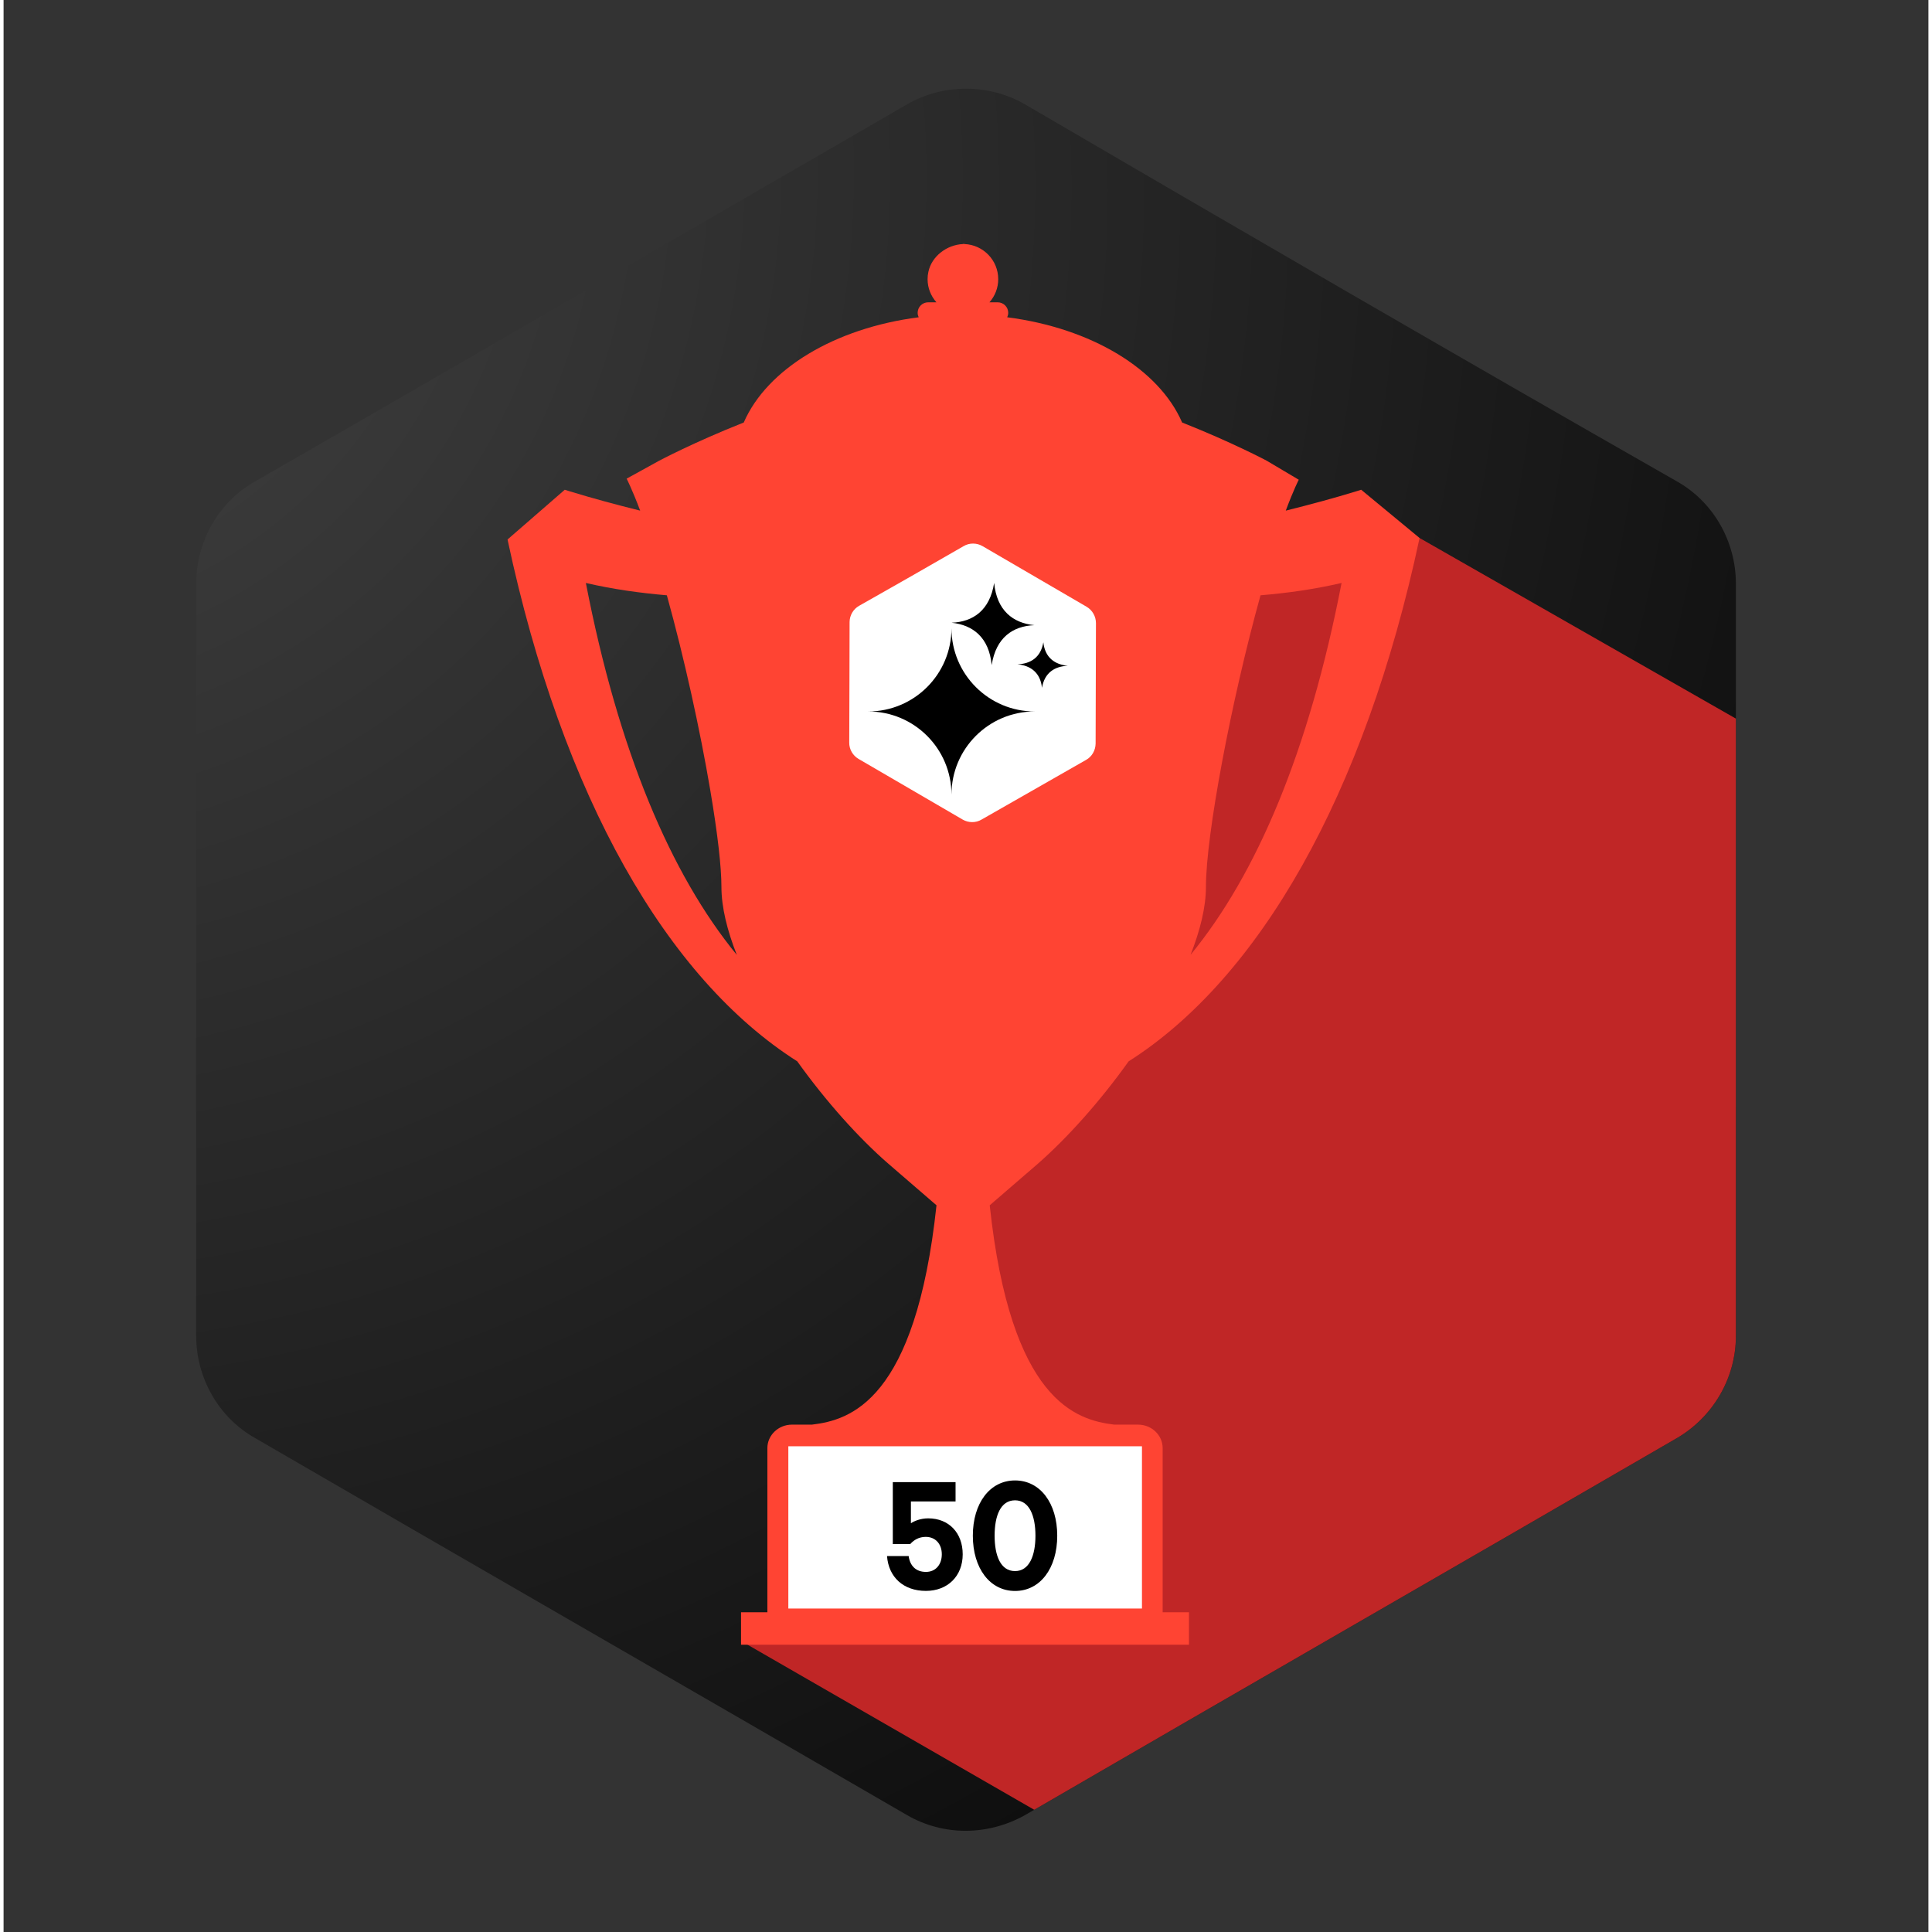
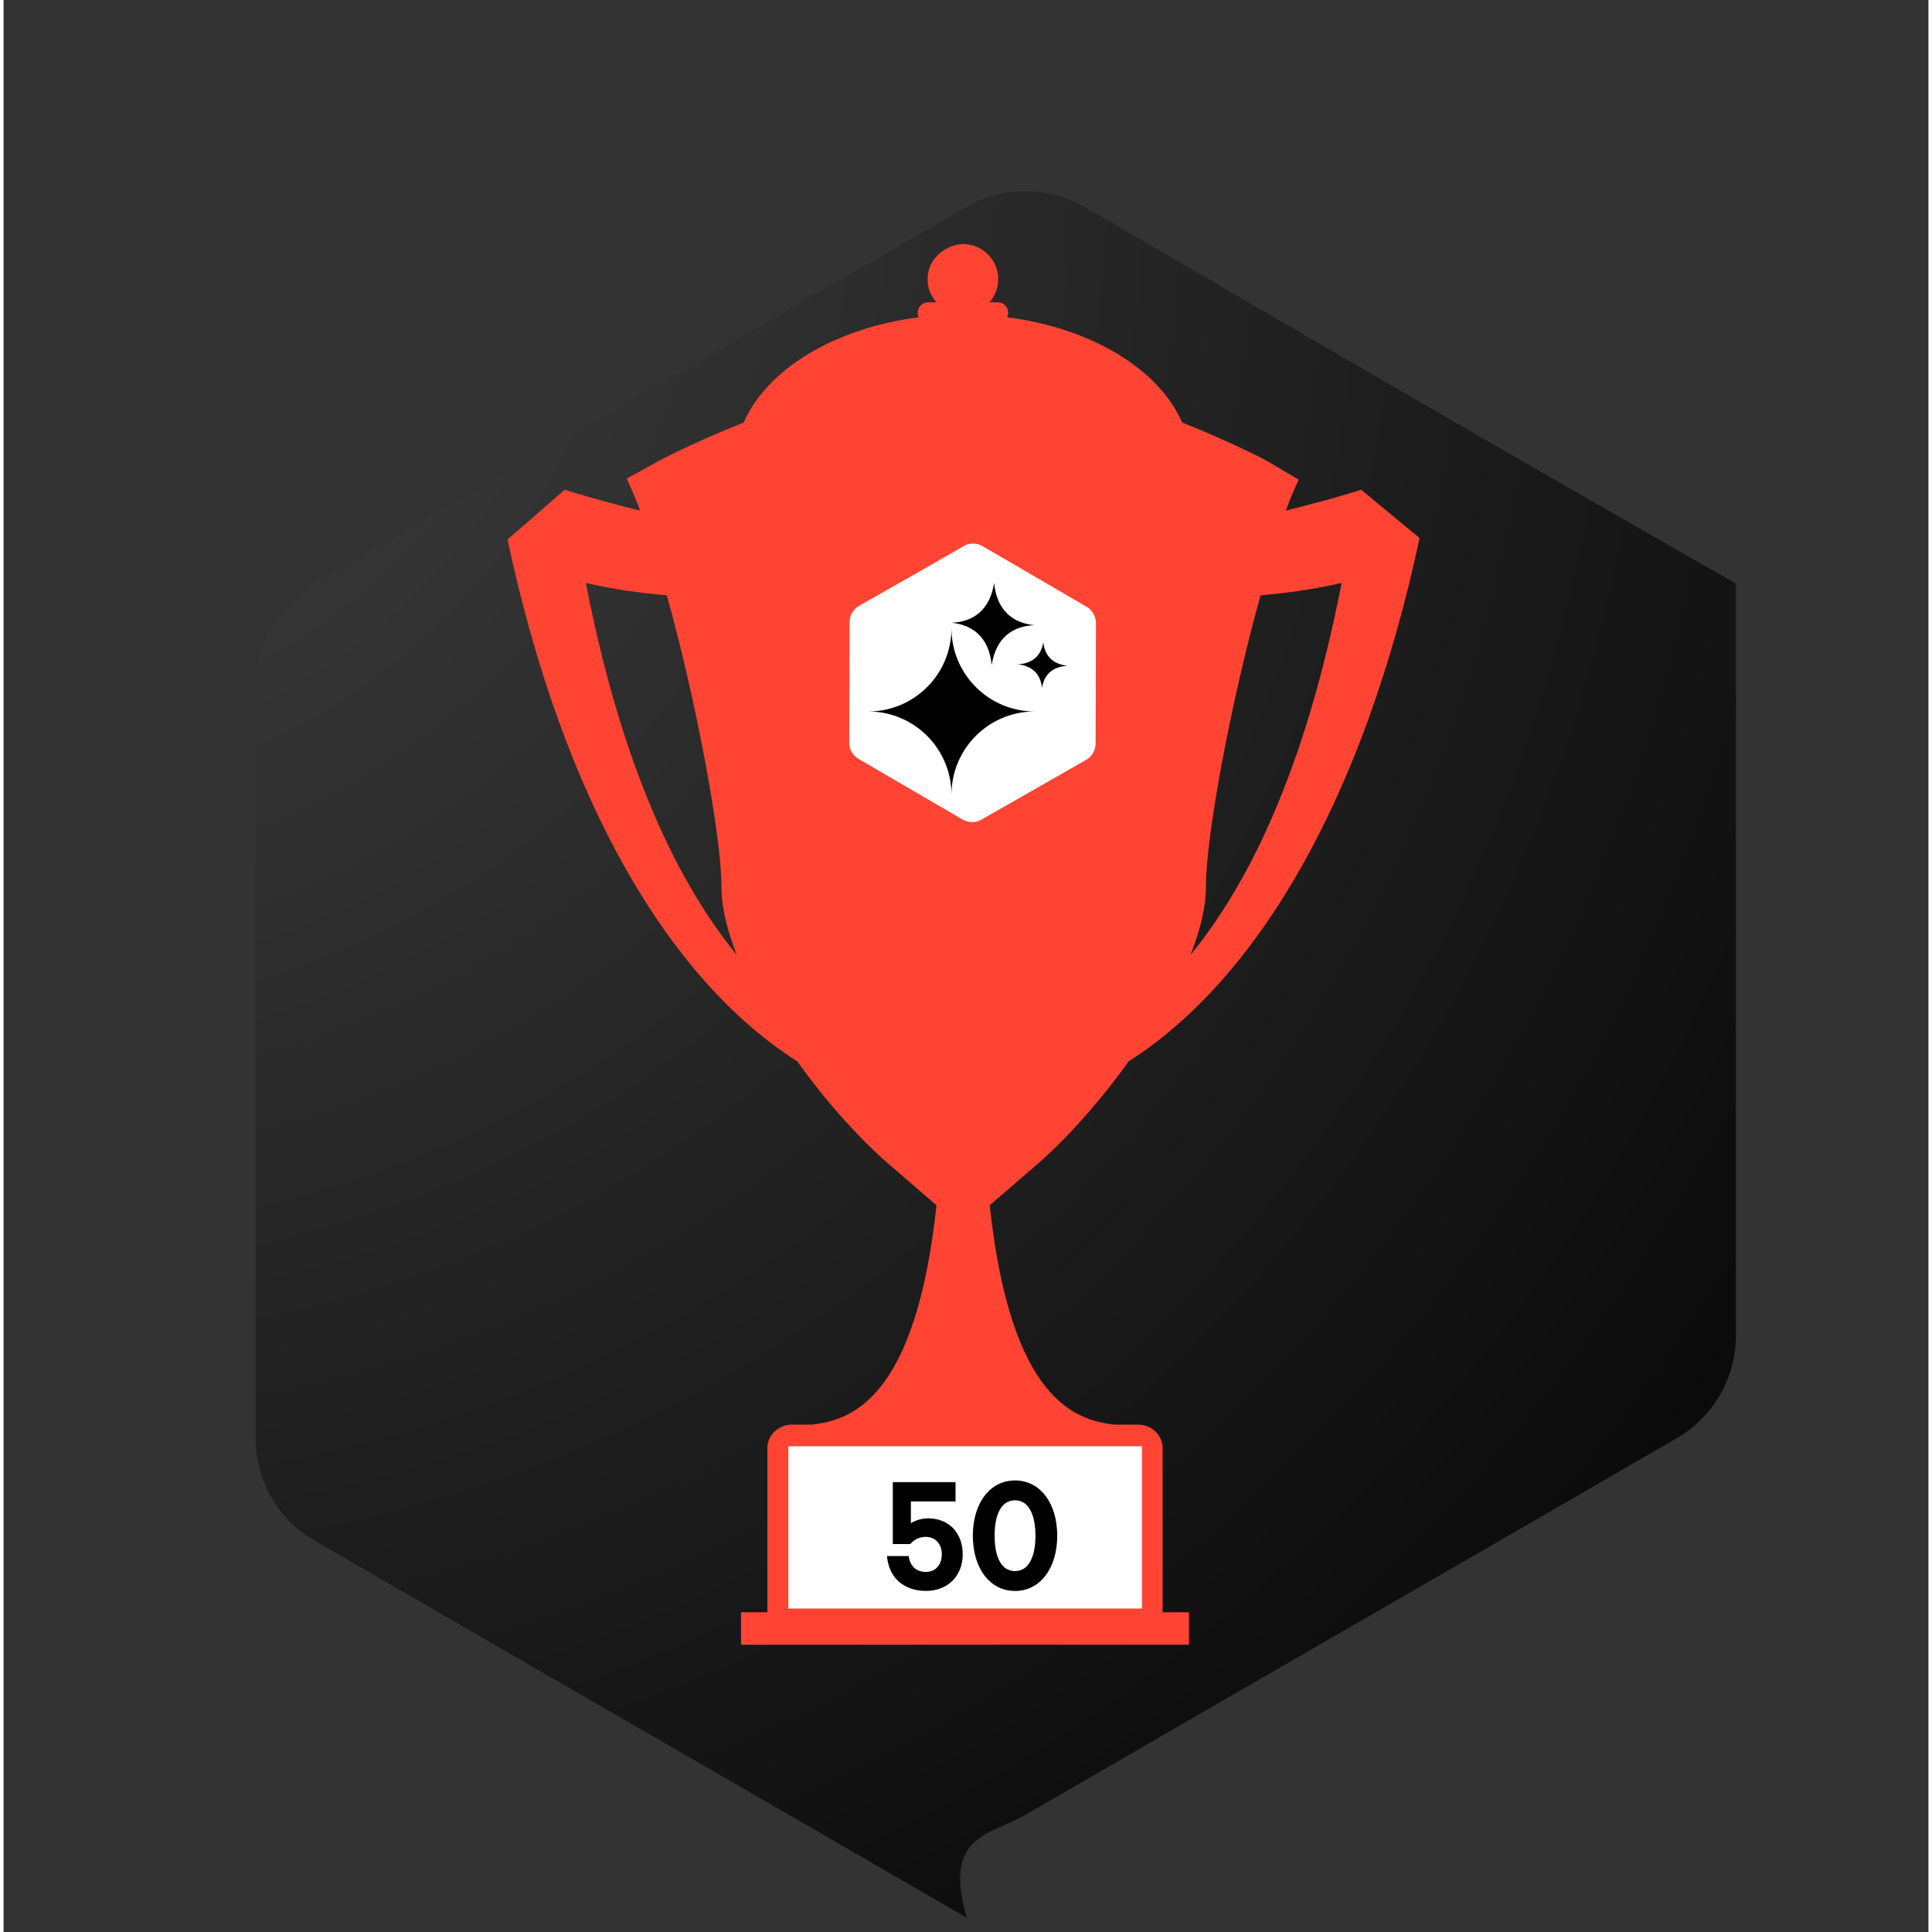
<svg xmlns="http://www.w3.org/2000/svg" xmlns:xlink="http://www.w3.org/1999/xlink" version="1.1" x="0px" y="0px" width="256px" height="256px" viewBox="0 0 282.83 283.88" style="enable-background:new 0 0 282.83 283.88;" xml:space="preserve">
  <rect x="0" y="0" width="282.83" height="283.88" fill="#333333" stroke="none" />
  <style type="text/css">
	.st0{fill:url(#SVGID_1_);}
	.st1{display:none;}
	.st2{display:inline;}
	.st3{display:inline;clip-path:url(#SVGID_3_);fill-rule:evenodd;clip-rule:evenodd;fill:#444445;}
	.st4{display:inline;clip-path:url(#SVGID_3_);}
	.st5{fill:#444445;}
	.st6{clip-path:url(#SVGID_5_);fill:#C02626;}
	.st7{clip-path:url(#SVGID_5_);}
	.st8{fill:#D00019;}
	.st9{fill:#FF4433;}
	.st10{fill:#FFFFFF;}
</style>
  <g id="BACKGROUND">
    <g>
      <g>
        <radialGradient id="SVGID_1_" cx="-1777.815" cy="2026.639" r="1" gradientTransform="matrix(304.62 211.348 200.264 -288.644 135685.719 960740.438)" gradientUnits="userSpaceOnUse">
          <stop offset="0" style="stop-color:#464646" />
          <stop offset="1" style="stop-color:#000000" />
        </radialGradient>
-         <path class="st0" d="M150.06,266.72c31.91-18.53,63.82-36.85,95.74-55.37c5.28-3.05,8.74-8.75,8.74-15.06     c0-36.85,0-73.7,0-110.54c0-6.11-3.25-12.01-8.74-15.06c-32.12-18.32-64.03-36.85-95.74-55.37c-5.29-3.05-11.99-3.05-17.28,0     c-32.12,18.53-63.83,37.05-95.74,55.37c-5.49,3.05-8.74,8.96-8.74,15.06c0,36.85,0,73.7,0,110.54c0,6.11,3.25,12.01,8.74,15.06     c31.91,18.53,63.82,36.85,95.74,55.37C138.07,269.77,144.57,269.77,150.06,266.72z" />
+         <path class="st0" d="M150.06,266.72c31.91-18.53,63.82-36.85,95.74-55.37c5.28-3.05,8.74-8.75,8.74-15.06     c0-36.85,0-73.7,0-110.54c-32.12-18.32-64.03-36.85-95.74-55.37c-5.29-3.05-11.99-3.05-17.28,0     c-32.12,18.53-63.83,37.05-95.74,55.37c-5.49,3.05-8.74,8.96-8.74,15.06c0,36.85,0,73.7,0,110.54c0,6.11,3.25,12.01,8.74,15.06     c31.91,18.53,63.82,36.85,95.74,55.37C138.07,269.77,144.57,269.77,150.06,266.72z" />
      </g>
    </g>
  </g>
  <g id="SHADE">
    <g>
      <defs>
-         <path id="SVGID_4_" d="M150.06,266.72c31.91-18.53,63.82-36.85,95.74-55.37c5.28-3.05,8.74-8.75,8.74-15.06     c0-36.85,0-73.7,0-110.54c0-6.11-3.25-12.01-8.74-15.06c-32.12-18.32-64.03-36.85-95.74-55.37c-5.29-3.05-11.99-3.05-17.28,0     c-32.12,18.53-63.83,37.05-95.74,55.37c-5.49,3.05-8.74,8.96-8.74,15.06c0,36.85,0,73.7,0,110.54c0,6.11,3.25,12.01,8.74,15.06     c31.91,18.53,63.82,36.85,95.74,55.37C138.07,269.77,144.57,269.77,150.06,266.72z" />
-       </defs>
+         </defs>
      <clipPath id="SVGID_3_">
        <use xlink:href="#SVGID_4_" style="overflow:visible;" />
      </clipPath>
      <polyline style="clip-path:url(#SVGID_3_);fill:#C02626;" points="141.1,172.59 138.85,215.41 108.33,241.1 158.16,269.79    273.89,257.72 276.43,118.09 208.06,79.05 141.8,75.37   " />
    </g>
  </g>
  <g id="DESIGN">
    <path class="st9" d="M165.31,155.95c19.06-12.1,34.66-38.93,42.75-76.9l-8.58-7.09c-0.2,0.06-0.39,0.13-0.59,0.19   c-3.45,1.06-6.96,2-10.49,2.88c1.2-3.2,1.91-4.54,1.91-4.54l-4.72-2.8c0,0-5.03-2.68-12.42-5.61c-3.39-7.83-13.32-13.87-25.7-15.46   c0.09-0.2,0.15-0.42,0.15-0.65c0-0.86-0.7-1.55-1.55-1.55h-1.21c0.8-0.91,1.29-2.09,1.29-3.4c0-2.78-2.19-5.03-4.94-5.16v-0.02   c-0.04,0-0.07,0.01-0.11,0.01c-0.04,0-0.09-0.01-0.13-0.01l0,0.02c-2.4,0.11-4.6,1.81-5.08,4.07c-0.08,0.35-0.12,0.71-0.12,1.09   c0,1.31,0.5,2.49,1.3,3.4h-1.21c-0.86,0-1.55,0.69-1.55,1.55c0,0.23,0.06,0.45,0.15,0.65c-12.38,1.59-22.3,7.63-25.7,15.46   c-7.39,2.93-12.42,5.61-12.42,5.61l-4.79,2.64c0,0,0.78,1.5,1.99,4.7c-3.54-0.88-7.04-1.82-10.49-2.88   c-0.2-0.06-0.4-0.13-0.59-0.19l-8.41,7.31c8.09,37.98,23.51,64.58,42.57,76.68c4.21,5.88,9.05,11.29,13.44,15.09   c3.19,2.75,5.43,4.69,7.02,6.06c-3.08,28.76-12.68,31.56-18.3,32.23h-2.93c-2,0-3.62,1.55-3.62,3.45v24.12h-3.87v4.77h32.91h32.91   v-4.77h-3.87v-24.12c0-1.91-1.62-3.45-3.62-3.45h0h-3.49c-5.62-0.68-15.22-3.47-18.3-32.23c1.59-1.37,3.83-3.31,7.02-6.06   C156.27,167.24,161.11,161.84,165.31,155.95z M176.67,130.32c0-7.62,3.69-27.25,8.02-42.85c3.97-0.33,7.93-0.89,11.91-1.81   c-4.79,24.72-12.47,42.81-22.19,54.64C175.83,136.69,176.67,133.28,176.67,130.32z M85.56,85.66c3.97,0.92,7.93,1.47,11.9,1.81   c2.56,9.21,4.88,19.8,6.36,28.52c0.55,3.22,0.98,6.19,1.27,8.73c0.25,2.23,0.39,4.14,0.39,5.61c0,2.96,0.84,6.37,2.26,9.98   C98.03,128.46,90.35,110.37,85.56,85.66z" />
    <rect x="115.31" y="212.51" class="st10" width="51.96" height="23.84" />
    <g>
      <path d="M133.22,226.88h-2.56v-9.1h9.22v2.84h-6.56v3.2c0.49-0.33,1.43-0.72,2.54-0.72c3.05,0,5.07,2.15,5.07,5.28    c0,3.2-2.2,5.38-5.41,5.38c-3.3,0-5.48-2.02-5.71-5.12h3.18c0.18,1.38,1.02,2.33,2.54,2.33c1.43,0,2.33-1.08,2.33-2.59    c0-1.49-0.9-2.56-2.38-2.56C134.48,225.83,133.74,226.29,133.22,226.88z" />
      <path d="M142.42,225.65c0-4.79,2.51-8.12,6.2-8.12s6.2,3.33,6.2,8.12s-2.51,8.12-6.2,8.12S142.42,230.44,142.42,225.65z     M145.62,225.65c0,2.92,0.87,5.2,3,5.2c2.1,0,3-2.28,3-5.2c0-2.92-0.9-5.2-3-5.2C146.49,220.45,145.62,222.73,145.62,225.65z" />
    </g>
    <g>
      <g>
        <path class="st10" d="M160.46,109.26c0.01-5.9,0.04-11.79,0.05-17.69c0-0.98-0.51-1.91-1.38-2.42     c-5.09-2.97-10.18-5.93-15.28-8.9c-0.84-0.49-1.92-0.52-2.79,0c-5.12,2.96-10.25,5.88-15.36,8.77c-0.85,0.48-1.39,1.41-1.39,2.39     c-0.02,5.93-0.02,11.8-0.05,17.69c-0.02,1,0.53,1.93,1.38,2.42c5.09,2.97,10.18,5.93,15.28,8.9c0.84,0.49,1.92,0.52,2.79,0     c5.13-2.92,10.23-5.85,15.36-8.77C159.92,111.17,160.44,110.27,160.46,109.26z" />
      </g>
    </g>
    <g>
      <g>
        <g>
          <g>
            <path d="M151.51,104.54c-6.76,0-12.23-5.48-12.23-12.23l0,0c0,6.76-5.48,12.23-12.23,12.23c6.76,0,12.23,5.48,12.23,12.23l0,0       C139.28,110.01,144.76,104.54,151.51,104.54z" />
          </g>
        </g>
      </g>
      <g>
        <path d="M145.19,97.72c0.63-4.04,3.1-5.73,6.27-5.86c-3.15-0.31-5.52-2.15-5.91-6.21c-0.63,4.04-3.11,5.73-6.26,5.85     C142.43,91.83,144.8,93.65,145.19,97.72z" />
      </g>
      <g>
        <path d="M152.58,101.06c0.38-2.23,1.88-3.16,3.8-3.23c-1.91-0.18-3.36-1.2-3.6-3.45c-0.38,2.23-1.88,3.16-3.8,3.23     C150.89,97.79,152.34,98.81,152.58,101.06z" />
      </g>
    </g>
  </g>
  <g id="GUIDES" class="st1">
</g>
</svg>